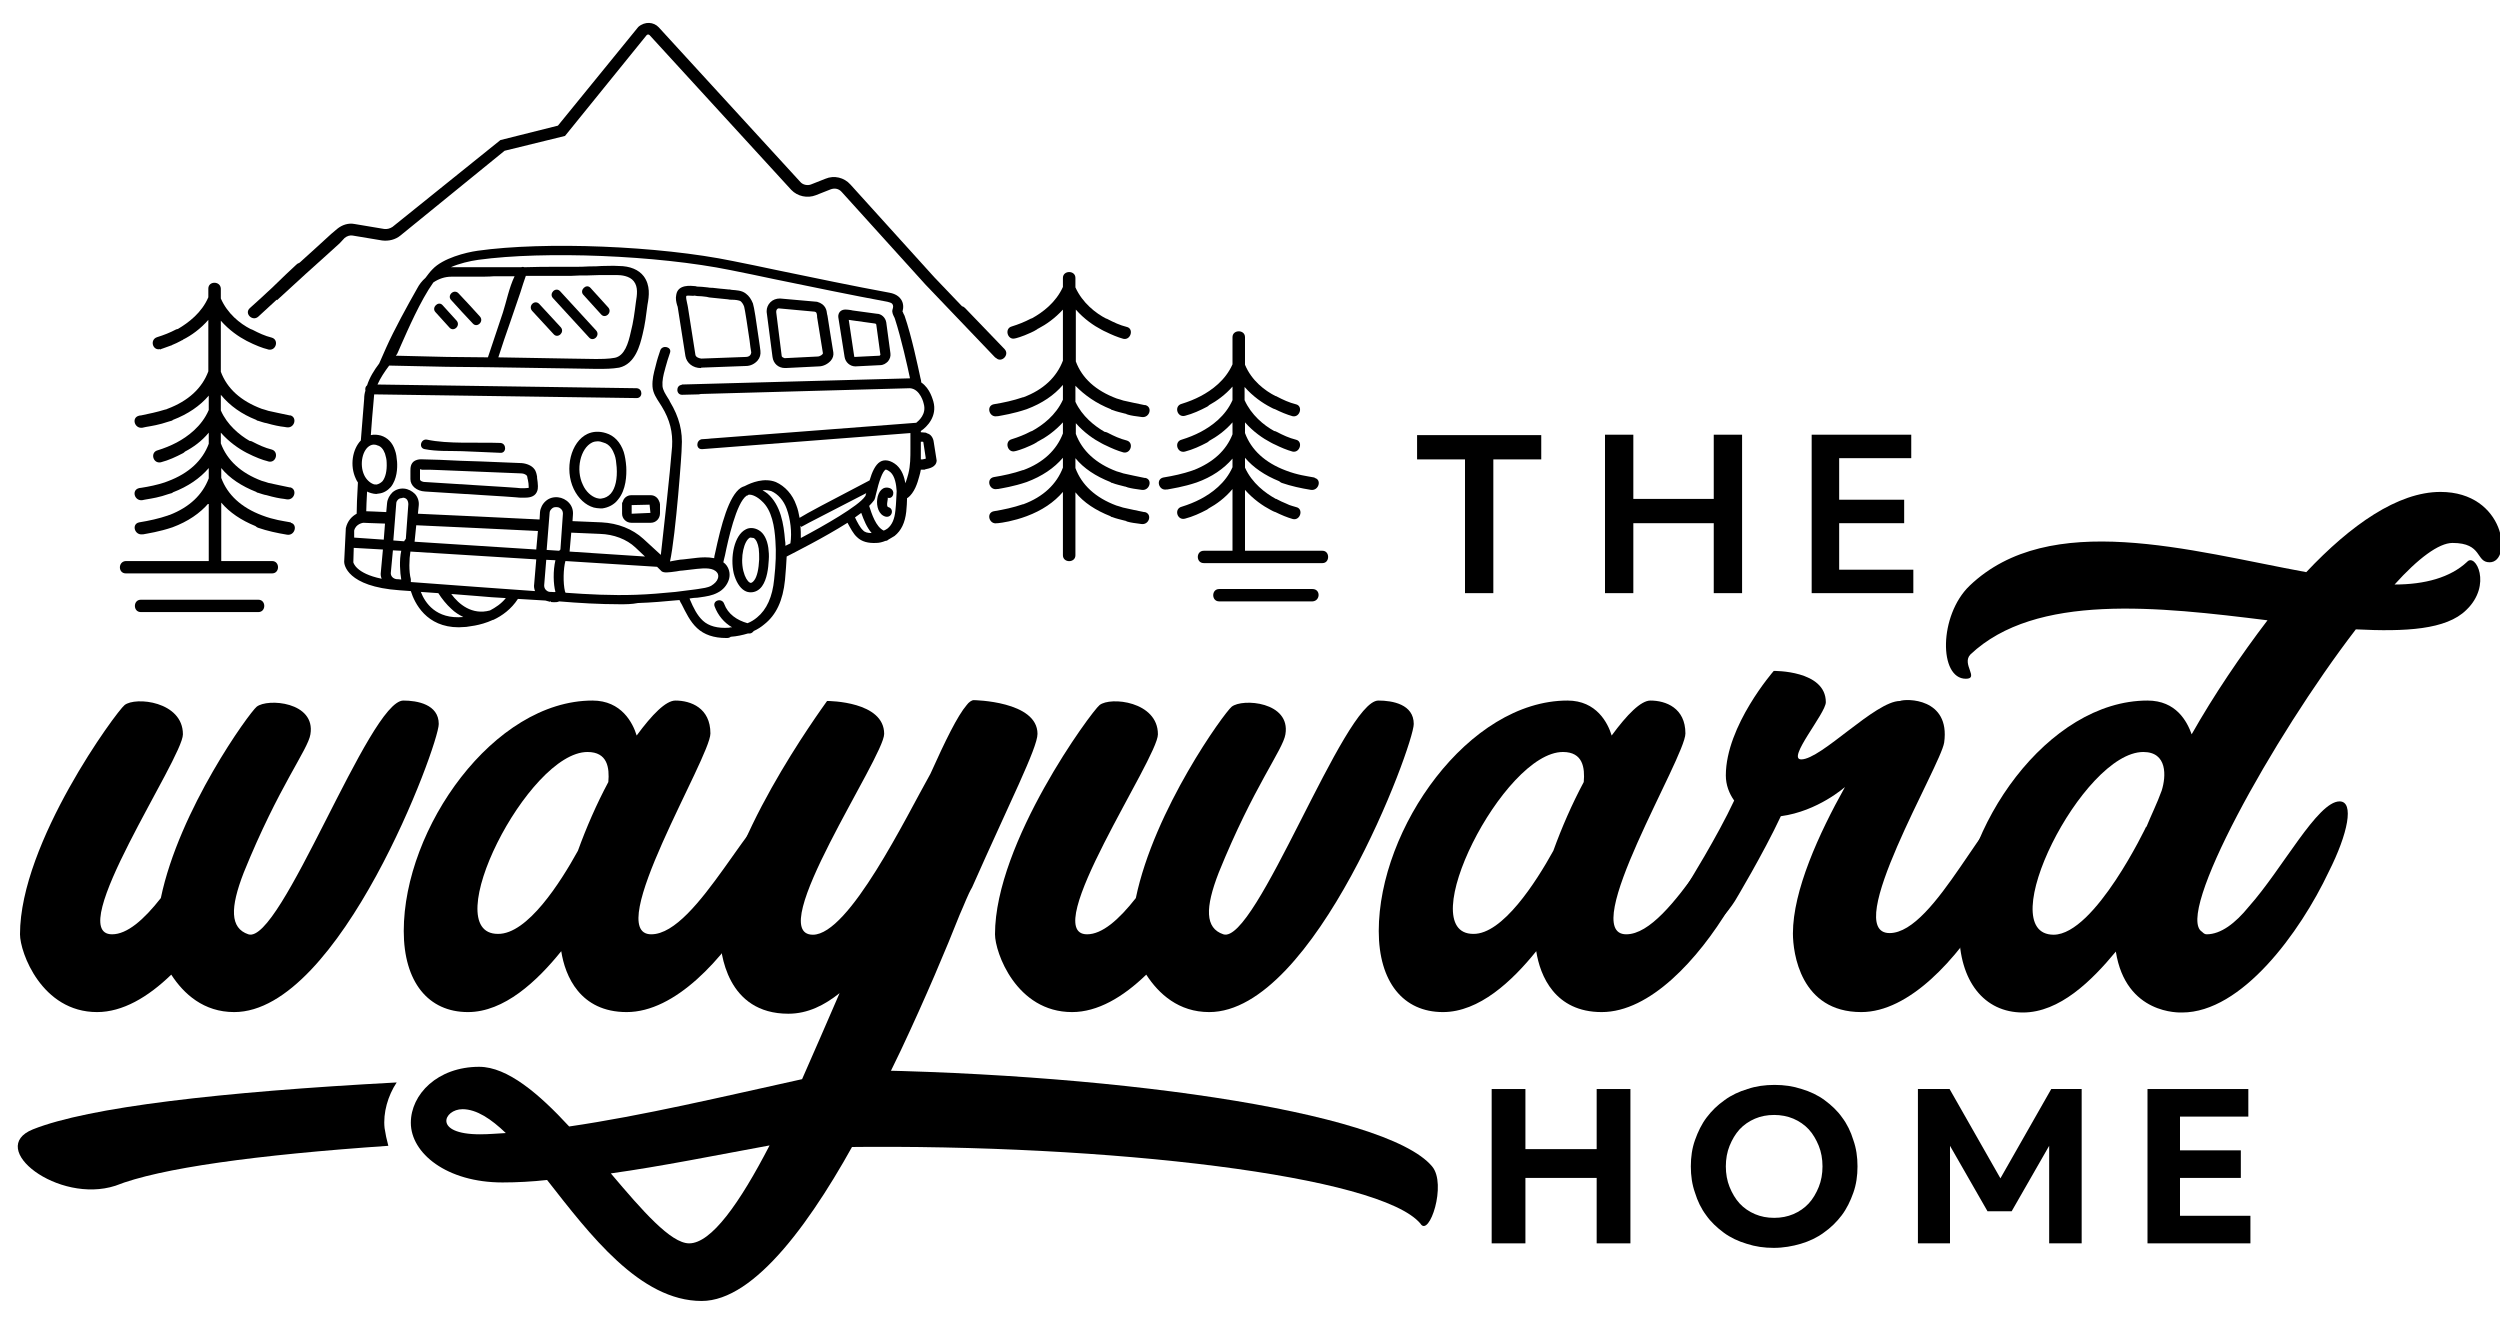
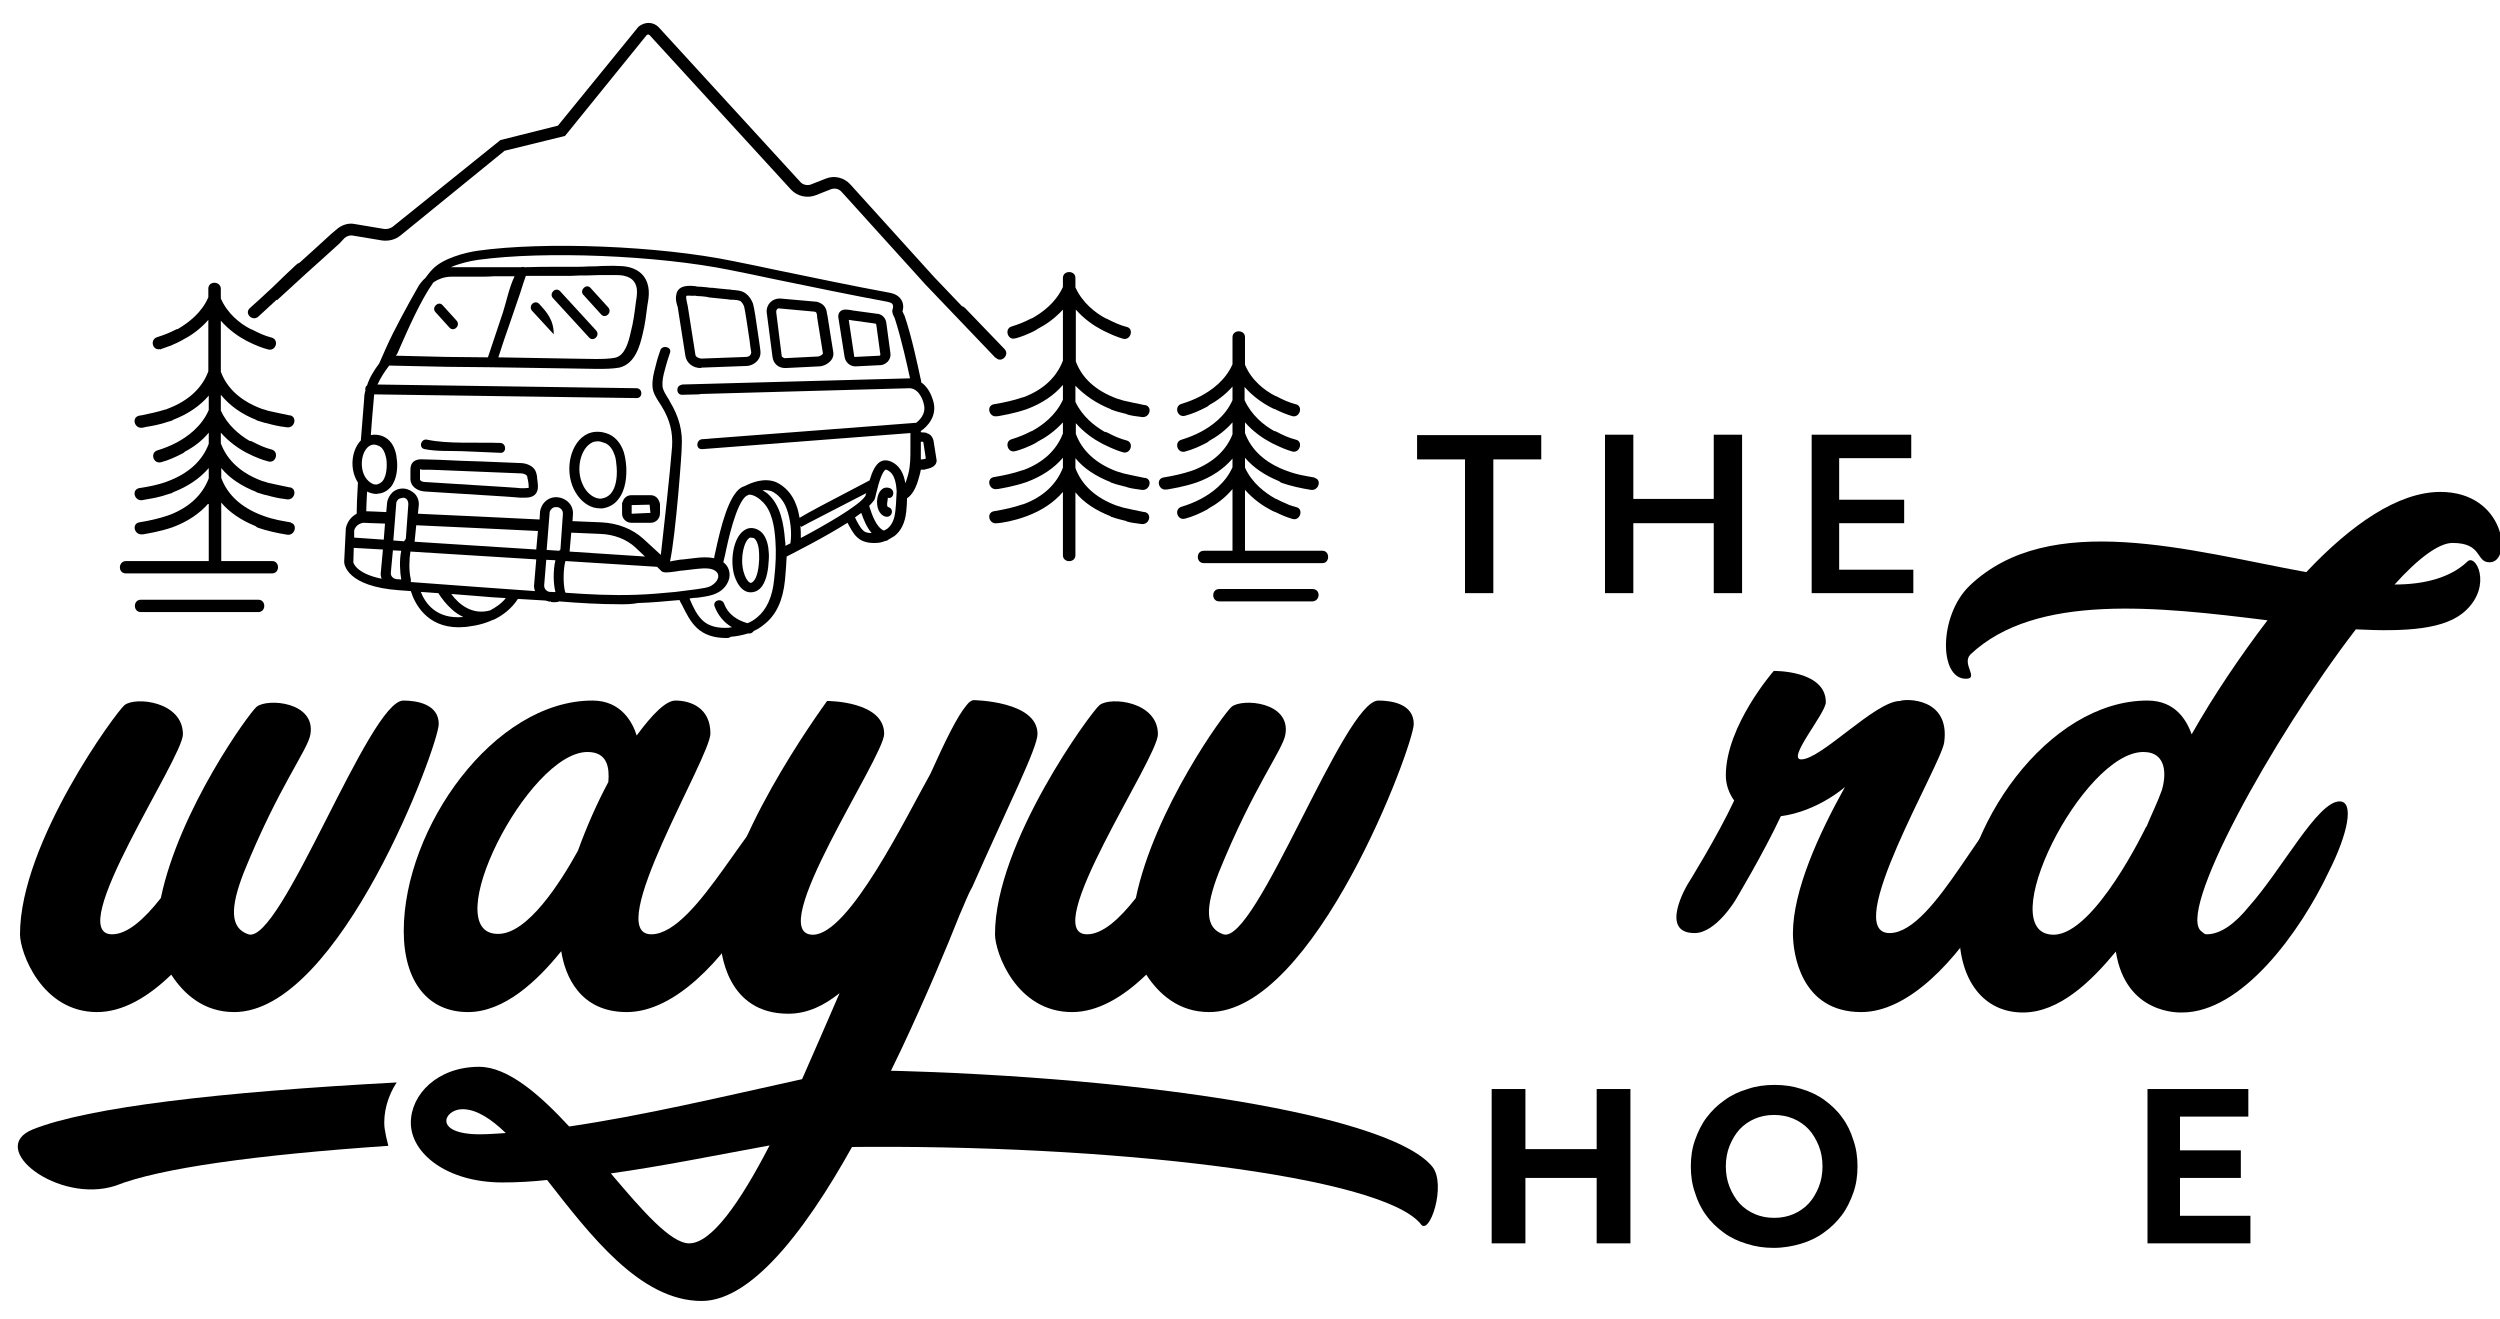
<svg xmlns="http://www.w3.org/2000/svg" width="108" height="57" viewBox="0 0 108 57" fill="none">
  <g clip-path="url(#clip0_222_171)">
    <path d="M18.954 31.277C18.954 32.184 14.688 43.722 10.116 43.722C8.802 43.722 7.938 42.94 7.398 42.104C6.39 43.082 5.292 43.722 4.194 43.722C1.8 43.722 0.864 41.144 0.864 40.362C0.864 36.397 5.04 30.726 5.382 30.459C5.85 30.086 7.902 30.299 7.902 31.722C7.902 32.753 2.718 40.362 4.842 40.362C5.49 40.362 6.21 39.739 6.948 38.797C7.74 34.975 10.764 30.797 11.088 30.531C11.556 30.157 13.644 30.317 13.41 31.722C13.302 32.397 12.042 33.962 10.53 37.695C9.936 39.224 9.936 40.095 10.728 40.362C12.132 40.824 15.948 30.264 17.424 30.264C18.018 30.264 18.954 30.424 18.954 31.277Z" fill="black" />
    <path d="M27.072 43.722C25.056 43.722 24.408 42.157 24.246 41.091C23.202 42.388 21.78 43.722 20.214 43.722C18.504 43.722 17.442 42.424 17.442 40.219C17.442 35.775 21.33 30.264 25.596 30.264C26.856 30.264 27.342 31.242 27.504 31.775C28.17 30.868 28.764 30.264 29.178 30.264C29.844 30.264 30.69 30.584 30.69 31.686C30.69 32.717 26.01 40.362 28.134 40.362C30.15 40.362 32.598 34.655 33.858 34.655C35.37 34.655 31.248 43.722 27.072 43.722ZM24.966 36.753C25.326 35.757 25.776 34.726 26.28 33.784C26.334 33.162 26.244 32.486 25.38 32.486C22.806 32.486 18.846 40.344 21.51 40.344C22.788 40.362 24.21 38.122 24.966 36.753Z" fill="black" />
    <path d="M37.278 48.753C37.818 47.651 38.412 46.406 38.916 45.375C39.996 43.082 40.878 40.984 41.454 39.526C41.67 39.046 41.814 38.637 41.994 38.335C43.614 34.673 44.82 32.308 44.82 31.704C44.82 30.282 42.066 30.246 42.066 30.246C41.976 30.246 41.85 30.335 41.76 30.459C41.364 30.922 40.842 31.988 40.194 33.428C39.15 35.277 36.684 40.38 35.118 40.38C32.958 40.38 38.196 32.7 38.196 31.704C38.196 30.299 35.82 30.282 35.73 30.282C35.496 30.619 31.104 36.611 31.104 40.38C31.104 41.179 31.41 43.793 34.056 43.793C34.902 43.793 35.622 43.419 36.27 42.904C35.712 44.202 35.172 45.428 34.65 46.62C31.266 47.366 27.756 48.202 24.588 48.664C23.292 47.26 21.924 46.086 20.7 46.086C18.9 46.086 17.748 47.277 17.748 48.504C17.748 49.819 19.296 51.082 21.708 51.082C22.32 51.082 23.004 51.046 23.634 50.975C25.488 53.34 27.648 56.202 30.312 56.202C32.616 56.202 35.136 52.7 37.242 48.753C37.242 48.753 37.26 48.753 37.278 48.753ZM20.736 49.002C18.684 49.002 19.17 47.917 19.98 47.917C20.592 47.917 21.222 48.344 21.852 48.948C21.492 48.966 21.132 49.002 20.736 49.002ZM29.772 53.713C28.98 53.713 27.756 52.308 26.388 50.691C28.566 50.388 30.924 49.908 33.246 49.482C31.95 51.988 30.726 53.713 29.772 53.713Z" fill="black" />
    <path d="M61.074 31.277C61.074 32.184 56.808 43.722 52.236 43.722C50.922 43.722 50.058 42.94 49.518 42.104C48.51 43.082 47.412 43.722 46.314 43.722C43.902 43.722 42.984 41.144 42.984 40.362C42.984 36.397 47.16 30.726 47.502 30.459C47.97 30.086 50.022 30.299 50.022 31.722C50.022 32.753 44.838 40.362 46.962 40.362C47.61 40.362 48.33 39.739 49.068 38.797C49.86 34.975 52.884 30.797 53.208 30.531C53.676 30.157 55.764 30.317 55.53 31.722C55.422 32.397 54.162 33.962 52.65 37.695C52.056 39.224 52.056 40.095 52.848 40.362C54.252 40.824 58.068 30.264 59.544 30.264C60.156 30.264 61.074 30.424 61.074 31.277Z" fill="black" />
-     <path d="M69.192 43.722C67.176 43.722 66.528 42.157 66.366 41.091C65.322 42.388 63.9 43.722 62.334 43.722C60.624 43.722 59.562 42.424 59.562 40.219C59.562 35.775 63.45 30.264 67.716 30.264C68.976 30.264 69.462 31.242 69.624 31.775C70.29 30.868 70.884 30.264 71.298 30.264C71.964 30.264 72.81 30.584 72.81 31.686C72.81 32.717 68.13 40.362 70.254 40.362C72.27 40.362 74.718 34.655 75.978 34.655C77.49 34.655 73.368 43.722 69.192 43.722ZM67.104 36.753C67.464 35.757 67.914 34.726 68.418 33.784C68.472 33.162 68.382 32.486 67.518 32.486C64.944 32.486 60.984 40.344 63.648 40.344C64.908 40.362 66.348 38.122 67.104 36.753Z" fill="black" />
    <path d="M80.406 43.722C77.778 43.722 77.454 41.162 77.454 40.326C77.454 38.477 78.57 36.024 79.704 33.997C79.704 33.997 78.534 35.046 76.932 35.26C76.176 36.877 74.97 38.886 74.97 38.886C74.97 38.886 74.124 40.309 73.206 40.309C71.64 40.309 72.9 38.211 72.9 38.211C72.9 38.211 74.196 36.131 74.916 34.584C74.7 34.282 74.556 33.908 74.556 33.5C74.556 31.349 76.626 28.984 76.626 28.984C76.626 28.984 78.876 28.948 78.876 30.335C78.876 30.815 77.166 32.806 77.814 32.806C78.678 32.806 81.018 30.282 82.08 30.282C82.332 30.175 84.258 30.14 83.988 32.077C83.844 33.073 79.506 40.309 81.63 40.309C83.628 40.309 85.914 34.62 87.174 34.62C88.686 34.655 84.528 43.722 80.406 43.722Z" fill="black" />
    <path d="M95.13 40.255C95.184 40.308 95.238 40.362 95.328 40.362C95.94 40.362 96.57 39.882 97.146 39.171C98.604 37.535 100.116 34.62 101.07 34.62C101.718 34.62 101.43 36.024 100.602 37.66C99.36 40.291 96.84 43.74 94.266 43.74C94.176 43.74 91.836 43.846 91.404 41.108C90.36 42.371 88.974 43.74 87.39 43.74C85.716 43.74 84.636 42.388 84.636 40.22C84.636 35.722 88.47 30.264 92.772 30.264C94.014 30.264 94.482 31.171 94.68 31.722C95.634 30.033 96.804 28.308 97.956 26.797C93.24 26.211 87.948 25.606 85.122 28.273C84.726 28.682 85.518 29.322 84.924 29.322C83.754 29.322 83.754 26.584 85.086 25.304C88.542 21.997 94.608 23.793 99.63 24.717C101.556 22.673 103.59 21.251 105.426 21.251C108.234 21.251 108.558 24.291 107.55 24.291C106.938 24.291 107.262 23.455 105.948 23.455C105.354 23.455 104.454 24.131 103.446 25.251C104.76 25.251 105.858 24.948 106.578 24.273C106.938 23.864 107.676 25.268 106.542 26.353C105.678 27.206 103.914 27.295 101.772 27.188C98.154 31.9 93.942 39.544 95.13 40.255ZM92.718 35.704V35.74C92.934 35.206 93.186 34.708 93.384 34.157C93.582 33.535 93.636 32.486 92.592 32.486C89.964 32.486 86.004 40.38 88.722 40.38C90.504 40.362 92.718 35.704 92.718 35.704Z" fill="black" />
    <path d="M63.288 25.624V19.846H61.218V18.797H66.582V19.846H64.512V25.624H63.288Z" fill="black" />
    <path d="M69.336 25.624V18.779H70.56V21.553H74.034V18.779H75.258V25.624H74.034V22.602H70.56V25.624H69.336Z" fill="black" />
    <path d="M78.264 25.624V18.779H82.566V19.793H79.452V21.588H82.26V22.602H79.452V24.611H82.656V25.624H78.264Z" fill="black" />
    <path d="M64.44 53.713V47.046H65.898V49.642H68.976V47.046H70.434V53.713H68.976V50.886H65.898V53.713H64.44Z" fill="black" />
    <path d="M76.626 53.908C76.212 53.908 75.834 53.855 75.456 53.731C75.096 53.624 74.754 53.464 74.466 53.251C74.178 53.037 73.908 52.788 73.71 52.504C73.494 52.219 73.332 51.882 73.224 51.526C73.098 51.171 73.044 50.797 73.044 50.388C73.044 49.98 73.098 49.606 73.224 49.251C73.35 48.895 73.512 48.557 73.728 48.273C73.944 47.988 74.196 47.739 74.502 47.526C74.79 47.313 75.132 47.153 75.492 47.046C75.852 46.922 76.248 46.868 76.662 46.868C77.076 46.868 77.454 46.922 77.832 47.046C78.192 47.153 78.534 47.313 78.822 47.526C79.11 47.739 79.38 47.988 79.578 48.273C79.794 48.557 79.956 48.895 80.064 49.251C80.19 49.606 80.244 49.98 80.244 50.388C80.244 50.797 80.19 51.171 80.064 51.526C79.938 51.882 79.776 52.219 79.56 52.504C79.344 52.788 79.092 53.037 78.786 53.251C78.498 53.464 78.156 53.624 77.796 53.731C77.436 53.837 77.04 53.908 76.626 53.908ZM76.644 52.611C76.95 52.611 77.22 52.557 77.472 52.451C77.724 52.344 77.958 52.184 78.138 51.988C78.318 51.793 78.462 51.544 78.57 51.277C78.678 51.011 78.732 50.708 78.732 50.388C78.732 50.068 78.678 49.766 78.57 49.499C78.462 49.233 78.318 48.984 78.138 48.788C77.958 48.593 77.724 48.433 77.472 48.326C77.22 48.219 76.932 48.166 76.644 48.166C76.338 48.166 76.068 48.219 75.816 48.326C75.564 48.433 75.33 48.593 75.15 48.788C74.97 48.984 74.826 49.233 74.718 49.499C74.61 49.766 74.556 50.068 74.556 50.388C74.556 50.708 74.61 51.011 74.718 51.277C74.826 51.544 74.97 51.793 75.15 51.988C75.33 52.184 75.564 52.344 75.816 52.451C76.068 52.557 76.338 52.611 76.644 52.611Z" fill="black" />
-     <path d="M82.854 53.713V47.046H84.222L86.418 50.904L88.614 47.046H89.928V53.713H88.524V49.499L86.904 52.326H85.86L84.24 49.499V53.713H82.854Z" fill="black" />
    <path d="M92.772 53.713V47.046H97.128V48.237H94.176V49.695H96.804V50.886H94.176V52.522H97.218V53.713H92.772Z" fill="black" />
    <path d="M16.614 48.735C16.542 48.077 16.758 47.331 17.136 46.762C9.504 47.171 3.834 47.828 1.422 48.788C-0.612 49.606 2.52 52.024 4.986 51.224C6.912 50.459 11.088 49.891 16.776 49.499C16.704 49.233 16.65 48.984 16.614 48.735Z" fill="black" />
    <path d="M61.866 50.388C59.85 47.971 47.592 46.264 35.604 46.211C35.946 47.242 36.234 48.362 36.486 49.553C47.952 49.411 59.634 50.797 61.362 52.859C61.74 53.482 62.514 51.153 61.866 50.388Z" fill="black" />
    <path d="M15.228 10.175L16.506 10.388C16.794 10.424 17.082 10.353 17.298 10.175L21.798 6.513L24.408 5.873L27.936 1.517C27.972 1.482 28.026 1.482 28.062 1.517L34.182 8.202C34.452 8.486 34.884 8.575 35.244 8.433L35.874 8.184C36.054 8.113 36.234 8.148 36.36 8.291L39.978 12.291L43.002 15.455H43.02C43.254 15.704 43.632 15.331 43.398 15.082C42.822 14.495 42.264 13.891 41.688 13.304C41.652 13.268 41.598 13.233 41.562 13.233L40.356 11.971L36.738 7.971C36.468 7.668 36.036 7.562 35.658 7.722L35.028 7.971C34.884 8.024 34.686 7.988 34.578 7.864L28.458 1.18C28.242 0.948 27.864 0.913 27.576 1.162L24.102 5.428L21.618 6.051L16.956 9.802C16.848 9.873 16.722 9.908 16.596 9.891L15.318 9.677C15.048 9.624 14.778 9.713 14.562 9.891L14.31 10.104C13.95 10.442 13.428 10.904 12.942 11.348C12.906 11.366 12.87 11.384 12.834 11.402C12.492 11.722 12.168 12.024 11.844 12.344C11.826 12.362 11.826 12.362 11.808 12.38C11.466 12.7 11.142 13.002 10.8 13.304C10.53 13.535 10.908 13.908 11.16 13.677C11.43 13.428 11.682 13.197 11.952 12.948L11.97 12.966C12.024 12.913 12.474 12.504 13.212 11.828C13.734 11.366 14.292 10.851 14.67 10.513L14.886 10.282C14.994 10.193 15.12 10.157 15.228 10.175Z" fill="black" />
    <path d="M57.132 23.793C56.016 23.793 54.9 23.793 53.784 23.793V23.117V21.162C54.144 21.571 54.558 21.855 54.9 22.033C54.972 22.068 55.026 22.104 55.098 22.122C55.35 22.246 55.602 22.353 55.854 22.424C56.178 22.495 56.322 21.98 55.998 21.908C55.926 21.891 55.872 21.873 55.818 21.855C55.746 21.837 55.656 21.802 55.548 21.748C55.422 21.695 55.296 21.642 55.17 21.571C55.152 21.553 55.134 21.553 55.116 21.553C54.666 21.304 54.09 20.877 53.784 20.202V19.775C54.144 20.202 54.648 20.54 55.26 20.788C55.296 20.824 55.332 20.842 55.368 20.86C55.782 21.002 56.196 21.091 56.628 21.162C56.97 21.215 57.114 20.717 56.79 20.646V20.628C56.79 20.628 56.754 20.628 56.682 20.611C56.502 20.575 56.052 20.522 55.548 20.326C54.648 19.988 54.054 19.437 53.784 18.708V18.246C54.144 18.655 54.558 18.939 54.9 19.117C54.972 19.153 55.026 19.188 55.08 19.206C55.332 19.331 55.584 19.437 55.836 19.508C56.16 19.579 56.304 19.064 55.98 18.993C55.692 18.922 55.422 18.797 55.152 18.655C55.116 18.637 55.08 18.619 55.044 18.619C54.594 18.371 54.054 17.926 53.766 17.286V16.717C54.126 17.126 54.54 17.411 54.882 17.588C54.954 17.624 55.008 17.66 55.08 17.677C55.332 17.802 55.584 17.908 55.836 17.98C56.16 18.051 56.304 17.535 55.98 17.464C55.692 17.393 55.422 17.268 55.152 17.126C55.134 17.108 55.116 17.108 55.098 17.108C54.648 16.877 54.072 16.451 53.784 15.757V14.566C53.784 14.228 53.244 14.228 53.244 14.566V15.739C52.938 16.433 52.344 16.86 51.876 17.108C51.606 17.251 51.336 17.357 51.048 17.446C50.706 17.535 50.85 18.051 51.192 17.962C51.534 17.873 51.84 17.731 52.146 17.571C52.182 17.553 52.2 17.535 52.236 17.5C52.56 17.322 52.938 17.055 53.244 16.7V17.286C52.938 17.98 52.344 18.406 51.876 18.655C51.606 18.797 51.336 18.904 51.048 18.993C50.706 19.082 50.85 19.597 51.192 19.508C51.534 19.419 51.84 19.277 52.146 19.117C52.182 19.099 52.2 19.082 52.236 19.046C52.56 18.868 52.938 18.602 53.244 18.246V18.762C52.974 19.455 52.416 19.971 51.57 20.308C51.552 20.308 51.534 20.308 51.516 20.326C51.102 20.468 50.688 20.557 50.256 20.628C49.914 20.7 50.058 21.215 50.4 21.144C50.418 21.144 50.418 21.144 50.436 21.144C50.616 21.108 51.12 21.037 51.696 20.842C52.344 20.611 52.866 20.255 53.244 19.811V20.184C52.938 20.877 52.344 21.304 51.876 21.553C51.606 21.695 51.336 21.802 51.048 21.891C50.706 21.98 50.85 22.495 51.192 22.406C51.534 22.317 51.84 22.175 52.146 22.015C52.164 21.997 52.2 21.98 52.218 21.962C52.542 21.784 52.92 21.517 53.244 21.126V23.117V23.793C52.83 23.793 52.416 23.793 52.002 23.793C51.66 23.793 51.66 24.326 52.002 24.326C53.712 24.326 55.422 24.326 57.132 24.326C57.456 24.326 57.456 23.793 57.132 23.793Z" fill="black" />
    <path d="M11.07 18.14C11.088 18.157 11.106 18.175 11.142 18.175C11.268 18.211 11.394 18.264 11.52 18.282C11.826 18.371 12.096 18.424 12.276 18.442C12.312 18.442 12.348 18.459 12.384 18.459C12.726 18.513 12.852 18.033 12.546 17.944C12.546 17.944 12.528 17.944 12.51 17.944C12.186 17.873 11.898 17.82 11.592 17.748C11.502 17.713 11.412 17.695 11.304 17.66C10.404 17.322 9.81 16.788 9.54 16.059V13.979V13.855C9.9 14.264 10.314 14.548 10.656 14.726C11.034 14.922 11.376 15.046 11.538 15.082C11.556 15.082 11.574 15.1 11.592 15.1C11.934 15.171 12.06 14.673 11.736 14.584C11.448 14.513 11.178 14.388 10.908 14.246C10.872 14.228 10.854 14.228 10.818 14.211C10.368 13.979 9.828 13.553 9.54 12.895V12.468C9.522 12.131 9 12.131 9 12.468V12.842C8.712 13.517 8.136 13.944 7.686 14.211C7.668 14.211 7.632 14.228 7.614 14.228C7.344 14.371 7.074 14.477 6.786 14.566C6.462 14.673 6.588 15.153 6.912 15.082V15.1C6.93 15.082 7.128 15.028 7.398 14.922C7.416 14.922 7.416 14.922 7.434 14.904C7.56 14.851 7.686 14.797 7.812 14.726C7.83 14.708 7.848 14.708 7.884 14.691C7.884 14.691 7.902 14.691 7.902 14.673C8.262 14.495 8.658 14.211 9 13.819V13.979V16.042C8.73 16.771 8.136 17.322 7.236 17.66C7.2 17.677 7.164 17.695 7.128 17.695C6.786 17.802 6.444 17.873 6.102 17.944C6.03 17.944 6.012 17.962 5.994 17.962C5.67 18.051 5.814 18.531 6.156 18.477C6.21 18.459 6.264 18.459 6.318 18.442C6.534 18.406 6.876 18.353 7.29 18.211C7.326 18.193 7.38 18.193 7.416 18.175C7.434 18.175 7.452 18.157 7.47 18.14C8.118 17.891 8.64 17.535 9.018 17.091V17.713C8.712 18.424 8.1 18.868 7.632 19.117C7.362 19.259 7.092 19.366 6.804 19.455C6.48 19.544 6.606 20.042 6.948 19.971C7.29 19.882 7.596 19.739 7.902 19.579C7.938 19.562 7.956 19.544 7.992 19.508C8.334 19.331 8.712 19.064 9.018 18.691V19.171C8.748 19.899 8.154 20.451 7.254 20.788C7.2 20.806 7.164 20.824 7.11 20.842C6.786 20.948 6.444 21.02 6.102 21.073C6.03 21.073 6.012 21.091 5.994 21.091C5.67 21.18 5.814 21.66 6.156 21.606C6.21 21.588 6.264 21.588 6.336 21.571C6.552 21.535 6.894 21.482 7.29 21.34C7.326 21.322 7.38 21.322 7.416 21.304C7.434 21.304 7.452 21.286 7.47 21.268C8.118 21.02 8.64 20.664 9.018 20.22V20.664C8.748 21.375 8.19 21.908 7.326 22.246C7.308 22.246 7.29 22.246 7.272 22.264C6.858 22.406 6.444 22.495 6.012 22.566C5.67 22.637 5.814 23.135 6.156 23.082C6.174 23.082 6.174 23.082 6.192 23.082C6.372 23.046 6.876 22.975 7.452 22.779C8.118 22.531 8.64 22.175 9.018 21.731V23.562V24.237C7.83 24.237 6.624 24.237 5.436 24.237C5.094 24.255 5.094 24.771 5.436 24.771C7.542 24.771 9.648 24.771 11.754 24.771C12.096 24.771 12.096 24.237 11.754 24.237C11.016 24.237 10.296 24.237 9.558 24.237V23.562V21.713C9.918 22.14 10.422 22.477 11.034 22.726C11.07 22.762 11.106 22.779 11.142 22.797C11.556 22.939 11.97 23.028 12.402 23.099C12.744 23.153 12.87 22.655 12.564 22.584V22.566C12.564 22.566 12.528 22.566 12.456 22.548C12.276 22.513 11.826 22.459 11.322 22.264C10.422 21.926 9.828 21.375 9.558 20.646V20.22C9.918 20.664 10.44 21.002 11.07 21.251C11.088 21.268 11.106 21.286 11.142 21.286C11.268 21.322 11.394 21.375 11.52 21.393C11.826 21.482 12.096 21.535 12.276 21.553C12.312 21.553 12.348 21.571 12.384 21.571C12.726 21.624 12.852 21.144 12.546 21.055C12.546 21.055 12.528 21.055 12.51 21.055C12.186 20.984 11.898 20.931 11.592 20.86C11.502 20.824 11.412 20.806 11.304 20.771C10.404 20.433 9.81 19.882 9.54 19.153V18.691C9.9 19.099 10.314 19.384 10.656 19.562C11.034 19.757 11.376 19.882 11.538 19.917C11.556 19.917 11.574 19.935 11.592 19.935C11.934 20.024 12.06 19.508 11.736 19.419C11.448 19.348 11.178 19.224 10.908 19.082C10.872 19.064 10.836 19.046 10.782 19.046C10.35 18.797 9.81 18.353 9.54 17.731V17.055C9.936 17.535 10.44 17.891 11.07 18.14Z" fill="black" />
    <path d="M47.988 17.677C48.006 17.695 48.024 17.713 48.06 17.713C48.24 17.784 48.42 17.82 48.618 17.873C48.636 17.873 48.654 17.873 48.654 17.891C48.672 17.891 48.69 17.891 48.708 17.908C48.888 17.962 49.068 17.98 49.194 17.997C49.23 17.997 49.284 18.015 49.32 18.015C49.662 18.068 49.806 17.588 49.482 17.5C49.482 17.5 49.464 17.5 49.446 17.5C49.122 17.428 48.816 17.375 48.528 17.304C48.438 17.268 48.348 17.251 48.24 17.215C47.34 16.877 46.746 16.344 46.476 15.615V13.517V13.375C46.836 13.784 47.25 14.068 47.592 14.246C47.664 14.282 47.718 14.317 47.772 14.335C48.024 14.46 48.276 14.566 48.528 14.637C48.852 14.708 48.996 14.193 48.672 14.122C48.384 14.051 48.114 13.926 47.844 13.784C47.826 13.766 47.808 13.766 47.79 13.766C47.34 13.535 46.764 13.091 46.458 12.415V12.006C46.458 11.668 45.918 11.668 45.918 12.006V12.397C45.612 13.073 45.036 13.499 44.586 13.748C44.568 13.748 44.55 13.766 44.532 13.766C44.262 13.908 43.992 14.015 43.704 14.104C43.38 14.193 43.524 14.708 43.848 14.62C43.866 14.62 44.154 14.548 44.532 14.371C44.622 14.335 44.712 14.282 44.802 14.228C44.82 14.211 44.838 14.193 44.856 14.193C45.198 14.015 45.576 13.748 45.918 13.375V13.517V15.579C45.648 16.291 45.072 16.842 44.208 17.162H44.19C43.776 17.304 43.362 17.393 42.93 17.464C42.588 17.535 42.732 18.051 43.074 17.98C43.092 17.98 43.092 17.98 43.11 17.98C43.29 17.944 43.776 17.873 44.352 17.677C45.018 17.428 45.54 17.073 45.918 16.628V17.268C45.612 17.944 45.036 18.371 44.586 18.619C44.568 18.619 44.55 18.637 44.532 18.637C44.262 18.779 43.992 18.886 43.704 18.975C43.38 19.064 43.524 19.579 43.848 19.491C43.866 19.491 44.154 19.419 44.532 19.242C44.622 19.206 44.712 19.153 44.802 19.099C44.82 19.082 44.838 19.064 44.856 19.064C45.198 18.886 45.576 18.619 45.918 18.246V18.726C45.648 19.437 45.072 19.988 44.208 20.308H44.19C43.776 20.451 43.362 20.54 42.93 20.611C42.588 20.682 42.732 21.197 43.074 21.126C43.092 21.126 43.092 21.126 43.11 21.126C43.29 21.091 43.776 21.02 44.352 20.824C45.018 20.575 45.54 20.22 45.918 19.775V20.202C45.648 20.913 45.072 21.464 44.208 21.784H44.19C43.776 21.926 43.362 22.015 42.93 22.086C42.588 22.157 42.732 22.673 43.074 22.602C43.092 22.602 43.092 22.602 43.11 22.602C43.29 22.584 43.776 22.513 44.352 22.299C45.018 22.051 45.54 21.695 45.918 21.251V23.117V23.988C45.918 24.326 46.458 24.326 46.458 23.988V23.117V21.268C46.818 21.713 47.34 22.051 47.97 22.299C47.988 22.317 48.006 22.335 48.042 22.335C48.222 22.406 48.402 22.442 48.6 22.495C48.618 22.495 48.636 22.495 48.636 22.513C48.654 22.513 48.672 22.513 48.69 22.531C48.87 22.584 49.05 22.602 49.176 22.619C49.212 22.619 49.266 22.637 49.302 22.637C49.644 22.691 49.788 22.211 49.464 22.122C49.464 22.122 49.446 22.122 49.428 22.122C49.104 22.051 48.798 21.997 48.51 21.926C48.42 21.891 48.33 21.873 48.222 21.837C47.322 21.5 46.728 20.948 46.458 20.22V19.793C46.818 20.237 47.34 20.575 47.97 20.824C47.988 20.842 48.006 20.86 48.042 20.86C48.222 20.931 48.402 20.966 48.6 21.02C48.618 21.02 48.636 21.02 48.654 21.037C48.672 21.037 48.69 21.037 48.708 21.055C48.906 21.108 49.068 21.126 49.194 21.144C49.23 21.144 49.284 21.162 49.32 21.162C49.662 21.215 49.806 20.717 49.482 20.646C49.482 20.646 49.464 20.646 49.446 20.646C49.122 20.575 48.816 20.522 48.528 20.451C48.438 20.415 48.348 20.397 48.24 20.362C47.34 20.024 46.746 19.473 46.476 18.744V18.282C46.836 18.691 47.25 18.975 47.592 19.153C47.664 19.188 47.718 19.224 47.772 19.242C48.024 19.366 48.276 19.473 48.528 19.544C48.852 19.615 48.996 19.117 48.672 19.028C48.384 18.957 48.114 18.833 47.844 18.691C47.808 18.673 47.754 18.655 47.718 18.655C47.286 18.406 46.746 17.98 46.458 17.357V16.664C46.854 17.073 47.358 17.428 47.988 17.677Z" fill="black" />
    <path d="M11.16 25.908C9.468 25.908 7.776 25.908 6.084 25.908C5.742 25.908 5.742 26.442 6.084 26.442C7.776 26.442 9.468 26.442 11.16 26.442C11.502 26.442 11.502 25.908 11.16 25.908Z" fill="black" />
    <path d="M56.7 25.446C55.35 25.446 54 25.446 52.668 25.446C52.326 25.446 52.326 25.98 52.668 25.98C54.018 25.98 55.368 25.98 56.7 25.98C57.042 25.962 57.06 25.446 56.7 25.446Z" fill="black" />
    <path d="M40.068 18.726L39.996 18.691L39.78 18.673V18.619C40.05 18.442 40.5 17.98 40.32 17.34C40.302 17.304 40.194 16.788 39.798 16.522C39.798 16.451 39.78 16.397 39.762 16.326C39.654 15.828 39.384 14.531 39.078 13.642C39.078 13.624 39.042 13.588 39.024 13.535C39.024 13.517 39.006 13.482 38.988 13.464C39.042 13.268 39.024 13.091 38.934 12.948C38.79 12.717 38.52 12.664 38.43 12.646C36.882 12.362 35.19 12.006 33.552 11.668C32.904 11.526 32.274 11.402 31.662 11.277C28.476 10.62 23.526 10.424 20.628 10.833C20.124 10.904 19.134 11.153 18.684 11.633C18.576 11.739 18.486 11.864 18.378 12.006C18.234 12.131 18.108 12.291 18.018 12.468C17.604 13.197 17.028 14.246 16.686 15.011L16.38 15.704C16.164 15.988 15.966 16.308 15.858 16.646C15.786 16.7 15.768 16.788 15.786 16.877C15.75 16.984 15.732 17.108 15.732 17.233C15.678 17.82 15.642 18.442 15.588 19.028C15.228 19.402 15.102 20.113 15.372 20.682C15.39 20.735 15.426 20.788 15.462 20.842C15.426 21.446 15.408 21.944 15.408 22.193C15.21 22.299 15.012 22.495 14.94 22.815L14.868 24.273C14.868 24.38 14.976 25.34 17.262 25.5L17.748 25.535C17.91 26.051 18.414 27.099 19.818 27.099C19.926 27.099 20.034 27.082 20.142 27.082C20.178 27.064 20.718 27.046 21.294 26.779H21.312C21.69 26.602 22.086 26.317 22.374 25.873C22.662 25.891 22.968 25.908 23.274 25.926L23.562 25.944C23.634 25.962 23.688 25.98 23.76 25.997V25.962H23.778V25.997C23.814 26.015 23.886 26.015 23.958 26.015C24.012 26.015 24.084 26.015 24.156 25.98C25.002 26.051 25.902 26.104 26.784 26.104C27.036 26.104 27.288 26.104 27.558 26.051C28.134 26.033 28.728 25.98 29.304 25.926C29.322 25.926 29.34 25.926 29.358 25.926C29.376 25.98 29.412 26.051 29.448 26.104C29.628 26.459 29.808 26.851 30.114 27.135C30.42 27.419 30.834 27.562 31.374 27.562C31.446 27.562 31.5 27.562 31.572 27.508C31.824 27.491 32.076 27.437 32.31 27.366H32.328C32.436 27.384 32.508 27.331 32.562 27.259C32.724 27.188 32.886 27.082 33.012 26.975C33.534 26.566 33.822 25.944 33.912 25.055C33.948 24.682 33.966 24.362 33.984 24.042C34.29 23.882 35.604 23.224 36.612 22.584C36.738 22.815 36.864 23.064 37.026 23.206C37.224 23.402 37.512 23.473 37.854 23.455C37.98 23.455 38.124 23.419 38.25 23.366C38.304 23.366 38.34 23.348 38.376 23.313C38.466 23.259 38.556 23.206 38.646 23.153C38.934 22.922 39.096 22.584 39.15 22.104C39.168 21.891 39.186 21.695 39.186 21.5L39.204 21.517C39.51 21.286 39.636 20.86 39.708 20.593C39.744 20.486 39.762 20.38 39.78 20.291H39.852H39.942L39.978 20.273C40.14 20.237 40.446 20.184 40.464 19.899L40.338 19.099C40.32 18.922 40.212 18.762 40.068 18.726ZM24.03 11.917C24.246 11.917 24.462 11.917 24.678 11.917C24.912 11.899 25.146 11.899 25.38 11.899C25.56 11.899 25.74 11.882 25.92 11.882C26.154 11.882 26.406 11.882 26.64 11.882C26.838 11.882 27.198 11.917 27.378 12.148C27.576 12.397 27.522 12.735 27.468 13.073C27.414 13.499 27.36 13.926 27.252 14.335C27.144 14.833 26.982 15.366 26.568 15.455C26.298 15.508 25.974 15.508 25.686 15.508L24.606 15.491C23.58 15.473 22.554 15.455 21.528 15.437C21.69 14.922 21.87 14.406 22.05 13.891C22.194 13.464 22.338 13.055 22.482 12.628C22.536 12.451 22.662 12.059 22.716 11.917C23.148 11.917 23.58 11.917 24.03 11.917ZM21.726 13.499C21.51 14.139 21.294 14.797 21.078 15.437L19.296 15.419C18.558 15.402 17.838 15.384 17.1 15.366C17.118 15.348 17.136 15.313 17.154 15.295C17.172 15.242 17.226 15.153 17.334 14.886C17.604 14.282 18.162 12.984 18.72 12.202C18.954 12.042 19.224 11.953 19.494 11.953C19.584 11.953 19.656 11.953 19.728 11.953C19.998 11.953 20.268 11.953 20.52 11.953C20.79 11.953 21.132 11.953 21.33 11.935C21.636 11.935 21.924 11.935 22.23 11.935C21.996 12.415 21.87 13.055 21.726 13.499ZM15.732 20.522C15.516 20.059 15.66 19.402 16.002 19.242C16.038 19.224 16.092 19.206 16.146 19.206C16.218 19.206 16.272 19.224 16.308 19.242C16.452 19.277 16.56 19.402 16.632 19.597C16.668 19.722 16.704 19.846 16.704 19.988C16.722 20.344 16.65 20.628 16.524 20.788C16.452 20.86 16.362 20.913 16.272 20.931C16.218 20.931 16.164 20.931 16.128 20.913C15.984 20.86 15.822 20.717 15.732 20.522ZM15.696 22.584C15.696 22.584 16.056 22.602 16.632 22.619L16.578 23.313L15.3 23.224V22.922C15.372 22.619 15.696 22.584 15.696 22.584ZM17.982 22.691C19.494 22.762 21.51 22.851 23.238 22.939L23.166 23.739L17.91 23.402L17.982 22.691ZM24.678 23.011C25.146 23.028 25.578 23.046 25.92 23.064C26.514 23.082 27.072 23.295 27.45 23.651L27.864 24.042L24.606 23.828L24.678 23.011ZM17.748 25.144C17.748 25.108 17.748 25.055 17.748 25.02C17.658 24.682 17.676 24.148 17.73 23.828L23.166 24.166L23.076 25.233C23.058 25.34 23.076 25.428 23.112 25.535C22.284 25.482 21.456 25.411 20.628 25.357L17.748 25.144ZM16.884 24.735L16.974 23.775L17.334 23.793C17.244 24.202 17.28 24.735 17.334 25.037C17.298 25.037 17.244 25.02 17.172 25.02H17.136C16.974 25.002 16.866 24.877 16.884 24.735ZM23.994 25.571C23.958 25.588 23.904 25.571 23.814 25.571H23.778C23.688 25.571 23.634 25.535 23.58 25.482C23.526 25.428 23.508 25.357 23.508 25.286L23.598 24.184L23.994 24.202C23.886 24.664 23.904 25.233 23.994 25.571ZM24.21 23.739C24.192 23.757 24.174 23.775 24.156 23.793L23.616 23.757L23.742 22.175C23.742 22.086 23.778 22.033 23.832 21.98C23.886 21.926 23.94 21.908 24.012 21.908C24.012 21.908 24.012 21.908 24.048 21.908C24.138 21.908 24.192 21.944 24.246 21.997C24.3 22.051 24.318 22.122 24.318 22.193L24.21 23.739ZM17.532 23.277C17.514 23.313 17.478 23.331 17.46 23.384L16.992 23.348L17.118 21.748C17.118 21.677 17.154 21.624 17.208 21.571C17.244 21.535 17.316 21.517 17.37 21.517C17.37 21.517 17.37 21.517 17.406 21.5C17.478 21.5 17.55 21.535 17.586 21.588C17.622 21.642 17.64 21.713 17.64 21.784L17.532 23.277ZM15.264 24.291L15.282 23.668L16.542 23.739L16.452 24.717C16.434 24.824 16.452 24.913 16.488 25.002C15.354 24.771 15.264 24.291 15.264 24.291ZM18.18 25.571L18.936 25.624C19.08 25.855 19.296 26.122 19.494 26.299C19.656 26.459 19.836 26.566 20.016 26.655C18.828 26.762 18.36 26.033 18.18 25.571ZM21.168 26.371C20.394 26.584 19.818 26.104 19.494 25.66L20.61 25.748C21.024 25.784 21.438 25.82 21.852 25.837C21.654 26.086 21.402 26.246 21.168 26.371ZM29.178 25.571C28.62 25.624 28.044 25.677 27.468 25.695C26.424 25.731 25.398 25.677 24.426 25.606C24.426 25.588 24.426 25.571 24.408 25.553C24.318 25.18 24.336 24.557 24.426 24.237L28.386 24.486L28.566 24.664L28.584 24.682C28.692 24.753 28.854 24.735 29.232 24.682C29.322 24.664 29.43 24.646 29.502 24.646L30.114 24.575C30.456 24.54 30.816 24.522 30.978 24.735C31.05 24.824 31.032 24.931 31.014 24.984C30.978 25.108 30.87 25.215 30.726 25.304C30.564 25.393 30.366 25.411 30.15 25.446L30.024 25.464C29.754 25.5 29.466 25.535 29.178 25.571ZM33.444 25.02C33.372 25.784 33.12 26.335 32.706 26.673C32.58 26.779 32.436 26.868 32.292 26.922C31.842 26.797 31.446 26.531 31.284 26.086C31.194 25.82 30.78 25.926 30.87 26.193C31.014 26.584 31.284 26.904 31.626 27.099C31.59 27.099 31.536 27.099 31.5 27.117C30.996 27.153 30.618 27.046 30.366 26.815C30.114 26.584 29.952 26.246 29.808 25.908C29.808 25.891 29.79 25.873 29.79 25.855C29.898 25.837 30.024 25.82 30.132 25.82L30.258 25.802C30.51 25.766 30.762 25.731 30.996 25.606C31.248 25.482 31.41 25.268 31.482 25.055C31.554 24.842 31.518 24.611 31.392 24.433C31.356 24.38 31.302 24.326 31.248 24.291C31.266 24.22 31.284 24.113 31.32 23.988C31.446 23.366 31.806 21.713 32.256 21.411H32.274C32.292 21.411 32.31 21.393 32.328 21.375C32.49 21.34 32.742 21.482 32.904 21.642C33.354 22.033 33.462 22.779 33.498 23.366C33.534 23.846 33.516 24.38 33.444 25.02ZM34.146 23.473C34.074 23.508 34.002 23.544 33.93 23.579C33.93 23.491 33.93 23.402 33.912 23.331C33.858 22.655 33.732 21.82 33.156 21.322C33.084 21.268 33.012 21.215 32.94 21.18C33.066 21.162 33.192 21.18 33.318 21.215C33.606 21.34 33.858 21.624 33.984 21.98C34.146 22.424 34.218 22.993 34.146 23.473ZM34.596 23.242C34.596 23.064 34.596 22.886 34.578 22.708L34.614 22.762C34.686 22.708 36.432 21.82 37.422 21.304C37.404 21.357 37.386 21.411 37.386 21.428L37.368 21.446C37.098 21.855 35.604 22.708 34.596 23.242ZM37.278 22.904C37.17 22.815 37.026 22.548 36.936 22.353C37.026 22.282 37.116 22.228 37.206 22.157C37.314 22.459 37.44 22.779 37.656 23.028C37.476 23.028 37.35 22.993 37.278 22.904ZM38.682 22.051C38.646 22.424 38.538 22.673 38.34 22.833C38.286 22.868 38.232 22.904 38.178 22.922C37.836 22.762 37.656 22.193 37.548 21.855C37.638 21.766 37.71 21.677 37.764 21.606C37.764 21.588 37.782 21.588 37.782 21.571C37.8 21.535 37.818 21.464 37.836 21.375C37.98 20.753 38.124 20.38 38.25 20.291C38.268 20.273 38.358 20.308 38.466 20.397C38.664 20.575 38.718 20.931 38.736 21.215C38.718 21.464 38.718 21.731 38.682 22.051ZM39.24 20.468C39.204 20.593 39.168 20.735 39.114 20.877C39.06 20.593 38.97 20.308 38.736 20.095C38.484 19.882 38.214 19.828 38.016 19.953C37.818 20.077 37.674 20.38 37.566 20.753C35.694 21.731 34.884 22.157 34.542 22.371C34.506 22.175 34.47 21.997 34.398 21.82C34.236 21.357 33.912 21.002 33.516 20.824C33.012 20.628 32.472 20.842 32.166 21.002C32.112 21.02 32.058 21.037 32.004 21.073C31.482 21.428 31.158 22.655 30.888 23.917C30.87 23.988 30.852 24.059 30.852 24.113C30.582 24.059 30.312 24.077 30.132 24.095L29.52 24.166C29.43 24.166 29.34 24.184 29.232 24.202C29.142 24.22 29.016 24.237 28.944 24.255C29.196 23.117 29.466 19.384 29.448 19.348C29.502 18.637 29.34 18.015 28.944 17.357C28.926 17.304 28.89 17.251 28.854 17.197C28.746 17.02 28.638 16.86 28.62 16.682C28.602 16.451 28.656 16.202 28.728 15.953L28.746 15.882C28.8 15.668 28.872 15.455 28.944 15.242C29.034 14.993 28.638 14.886 28.53 15.117C28.458 15.331 28.386 15.544 28.332 15.775L28.314 15.846C28.242 16.113 28.17 16.397 28.188 16.7C28.206 16.984 28.368 17.215 28.494 17.411C28.53 17.464 28.548 17.5 28.584 17.553C28.944 18.14 29.07 18.673 29.034 19.295C28.944 20.451 28.656 23.028 28.548 23.971L27.792 23.277C27.324 22.851 26.694 22.602 25.992 22.566C25.632 22.548 25.2 22.531 24.732 22.513L24.75 22.246C24.768 22.051 24.714 21.873 24.588 21.731C24.462 21.588 24.282 21.5 24.102 21.482C23.904 21.464 23.724 21.517 23.58 21.642C23.436 21.766 23.346 21.944 23.328 22.122L23.31 22.442C21.582 22.353 19.566 22.264 18.054 22.193L18.09 21.837C18.108 21.66 18.054 21.482 17.928 21.34C17.802 21.215 17.64 21.126 17.46 21.108C17.28 21.091 17.1 21.144 16.956 21.268C16.83 21.393 16.74 21.553 16.722 21.731L16.686 22.122C16.254 22.104 15.948 22.086 15.822 22.086C15.822 21.908 15.84 21.606 15.858 21.233C15.912 21.268 15.984 21.286 16.038 21.304C16.11 21.322 16.182 21.34 16.254 21.34C16.29 21.34 16.308 21.322 16.362 21.322C16.56 21.304 16.74 21.197 16.884 21.037C17.154 20.7 17.172 20.22 17.154 19.953C17.136 19.757 17.118 19.597 17.064 19.455C16.956 19.117 16.74 18.904 16.452 18.815C16.308 18.779 16.164 18.762 16.02 18.797C16.056 18.317 16.092 17.802 16.146 17.251C16.146 17.18 16.164 17.108 16.164 17.037C19.944 17.091 23.724 17.144 27.504 17.197C27.774 17.197 27.774 16.788 27.504 16.771C23.778 16.717 20.034 16.664 16.308 16.611C16.434 16.326 16.614 16.059 16.812 15.793C17.64 15.811 18.468 15.828 19.296 15.846L21.132 15.864C22.284 15.882 23.454 15.899 24.606 15.917L25.704 15.935C25.758 15.935 25.83 15.935 25.884 15.935C26.154 15.935 26.424 15.935 26.748 15.882C27.45 15.722 27.648 14.904 27.756 14.46C27.864 14.033 27.918 13.588 27.972 13.162C28.044 12.788 28.098 12.326 27.81 11.935C27.594 11.651 27.216 11.491 26.73 11.491C26.478 11.473 26.226 11.491 25.992 11.491C25.83 11.508 25.65 11.508 25.47 11.508C25.236 11.526 25.002 11.526 24.768 11.526C24.552 11.526 24.336 11.526 24.12 11.526C23.634 11.526 23.148 11.526 22.644 11.544C22.608 11.526 22.554 11.526 22.518 11.544C22.14 11.544 21.762 11.544 21.384 11.544C21.312 11.544 21.258 11.544 21.186 11.544C20.988 11.544 20.79 11.544 20.592 11.544C20.394 11.544 20.214 11.544 20.016 11.544C19.944 11.544 19.872 11.544 19.8 11.544C19.71 11.544 19.638 11.544 19.566 11.544C19.53 11.544 19.512 11.544 19.476 11.544C19.836 11.384 20.286 11.277 20.664 11.224C23.526 10.833 28.404 11.028 31.554 11.668C32.166 11.793 32.796 11.917 33.444 12.059C35.1 12.397 36.792 12.753 38.34 13.037C38.394 13.055 38.52 13.073 38.556 13.144C38.592 13.197 38.592 13.268 38.556 13.375C38.52 13.499 38.592 13.624 38.646 13.731C38.646 13.748 38.664 13.766 38.664 13.784C38.934 14.62 39.204 15.828 39.312 16.344L29.448 16.611V16.628C29.196 16.646 29.196 17.055 29.466 17.055C29.7 17.055 29.934 17.037 30.186 17.037C30.222 17.037 30.24 17.02 30.276 17.02L39.312 16.771C39.762 16.806 39.906 17.428 39.906 17.446C40.032 17.891 39.69 18.175 39.582 18.264L30.78 18.939C30.78 18.939 30.78 18.939 30.762 18.939C30.708 18.939 30.636 18.957 30.582 18.957L30.312 18.975C30.06 19.028 30.06 19.419 30.33 19.402H30.348L39.33 18.708V19.384C39.33 19.757 39.33 20.113 39.24 20.468ZM39.852 19.846H39.78C39.78 19.704 39.78 19.544 39.78 19.402V19.082H39.87L39.888 19.099L39.996 19.811C39.96 19.828 39.924 19.828 39.852 19.846Z" fill="black" />
    <path d="M27.054 20.166C27.036 19.917 27 19.704 26.946 19.526C26.802 19.1 26.532 18.815 26.172 18.709C25.884 18.62 25.614 18.637 25.38 18.744C24.66 19.082 24.372 20.255 24.786 21.126C24.984 21.535 25.29 21.82 25.65 21.926C25.74 21.944 25.83 21.962 25.92 21.962C25.956 21.962 25.992 21.962 26.028 21.962C26.28 21.926 26.532 21.802 26.694 21.588C27.054 21.162 27.072 20.522 27.054 20.166ZM26.388 21.322C26.28 21.446 26.136 21.517 25.992 21.535C25.92 21.553 25.848 21.535 25.776 21.517C25.542 21.446 25.308 21.233 25.182 20.948C24.858 20.291 25.074 19.366 25.578 19.117C25.65 19.082 25.74 19.064 25.812 19.064C25.902 19.064 25.974 19.082 26.064 19.117C26.352 19.189 26.478 19.455 26.55 19.651C26.604 19.793 26.622 19.971 26.64 20.184C26.676 20.682 26.586 21.091 26.388 21.322Z" fill="black" />
    <path d="M32.778 22.904C32.598 22.797 32.382 22.779 32.22 22.868C31.716 23.117 31.536 24.077 31.698 24.771C31.788 25.108 31.95 25.393 32.166 25.517C32.256 25.571 32.346 25.588 32.436 25.588C32.616 25.588 32.796 25.5 32.922 25.322C33.138 25.02 33.192 24.54 33.21 24.202C33.228 23.988 33.21 23.828 33.192 23.668C33.138 23.295 32.994 23.028 32.778 22.904ZM32.58 25.073C32.526 25.144 32.472 25.18 32.436 25.18C32.436 25.18 32.4 25.18 32.382 25.162C32.292 25.108 32.184 24.948 32.112 24.664C31.968 24.059 32.148 23.348 32.4 23.224C32.4 23.224 32.418 23.224 32.436 23.224C32.472 23.224 32.508 23.242 32.562 23.242C32.67 23.313 32.742 23.473 32.778 23.704C32.796 23.846 32.796 23.988 32.796 24.166C32.778 24.575 32.706 24.913 32.58 25.073Z" fill="black" />
    <path d="M38.25 22.317C38.538 22.388 38.646 21.98 38.376 21.908C38.25 21.873 38.394 21.517 38.34 21.5C38.592 21.588 38.7 21.197 38.448 21.091C37.818 20.86 37.674 22.157 38.25 22.317Z" fill="black" />
    <path d="M29.61 15.384C29.664 15.686 29.934 15.9 30.276 15.9C30.276 15.9 30.294 15.9 30.294 15.882L32.22 15.811C32.418 15.811 32.598 15.722 32.724 15.58C32.832 15.455 32.868 15.313 32.85 15.153C32.832 15.028 32.814 14.851 32.778 14.637C32.67 13.873 32.58 13.268 32.526 13.108C32.454 12.931 32.364 12.789 32.22 12.682C32.04 12.54 31.806 12.54 31.608 12.522C31.554 12.504 31.5 12.504 31.464 12.504C31.356 12.486 31.23 12.486 31.104 12.469L30.78 12.433C30.708 12.433 30.636 12.433 30.564 12.415C30.402 12.397 30.24 12.38 30.114 12.38L30.042 12.362C29.844 12.344 29.286 12.273 29.214 12.735C29.178 12.895 29.214 13.055 29.25 13.18C29.268 13.233 29.286 13.268 29.286 13.322L29.61 15.384ZM29.646 12.789C29.664 12.771 29.7 12.771 29.754 12.771C29.844 12.771 29.952 12.789 30.006 12.771L30.114 12.789C30.258 12.789 30.384 12.806 30.528 12.824C30.6 12.842 30.672 12.86 30.744 12.86L31.086 12.895C31.212 12.913 31.32 12.913 31.446 12.931C31.5 12.948 31.554 12.948 31.608 12.948C31.752 12.948 31.932 12.966 32.004 13.02C32.058 13.073 32.112 13.144 32.148 13.251C32.184 13.375 32.31 14.211 32.382 14.709C32.4 14.922 32.436 15.1 32.454 15.224C32.454 15.26 32.436 15.295 32.418 15.331C32.382 15.384 32.31 15.42 32.22 15.42L30.294 15.491C30.168 15.473 30.06 15.42 30.042 15.331L29.718 13.268C29.7 13.197 29.7 13.144 29.682 13.091C29.664 12.984 29.628 12.877 29.646 12.789Z" fill="black" />
    <path d="M33.912 15.899C33.912 15.899 33.93 15.899 33.948 15.899L35.37 15.828C35.568 15.828 35.766 15.722 35.892 15.579C35.982 15.473 36.018 15.348 36 15.224C36 15.224 35.748 13.677 35.748 13.642L35.73 13.571C35.712 13.411 35.676 13.144 35.298 13.037L33.696 12.895C33.534 12.895 33.39 12.948 33.282 13.055C33.174 13.162 33.12 13.304 33.12 13.428V13.482L33.372 15.419C33.408 15.704 33.624 15.899 33.912 15.899ZM33.534 13.446C33.534 13.411 33.552 13.375 33.57 13.357C33.588 13.339 33.606 13.322 33.642 13.322L35.19 13.464C35.262 13.482 35.28 13.499 35.298 13.642V13.695C35.316 13.784 35.55 15.259 35.55 15.259C35.55 15.313 35.424 15.402 35.316 15.402L33.894 15.473C33.858 15.455 33.768 15.437 33.768 15.366L33.534 13.499V13.446Z" fill="black" />
    <path d="M36.954 15.828L38.016 15.775C38.16 15.775 38.268 15.704 38.358 15.615C38.448 15.508 38.484 15.384 38.466 15.259L38.286 13.926C38.25 13.713 38.07 13.553 37.872 13.553L36.828 13.411C36.81 13.411 36.774 13.393 36.738 13.393C36.594 13.375 36.432 13.339 36.306 13.446C36.27 13.482 36.198 13.553 36.216 13.713L36.486 15.419C36.522 15.651 36.72 15.828 36.954 15.828ZM36.792 13.837L37.818 13.979L37.854 14.015L38.034 15.331L37.998 15.366L36.936 15.419C36.936 15.437 36.9 15.419 36.9 15.384L36.666 13.819C36.72 13.819 36.774 13.837 36.792 13.837Z" fill="black" />
    <path d="M23.202 20.593C23.184 20.504 23.166 20.362 23.076 20.255C22.968 20.113 22.752 20.024 22.536 20.006L20.79 19.935C20.196 19.917 19.62 19.9 18.99 19.864C18.774 19.864 18.558 19.846 18.342 19.846C18.234 19.846 18.144 19.828 18.018 19.864L17.928 19.9C17.73 20.006 17.73 20.22 17.73 20.344C17.73 20.415 17.73 20.486 17.73 20.557V20.7C17.73 20.984 18 21.215 18.36 21.233L21.762 21.446C21.924 21.464 22.104 21.464 22.266 21.482C22.374 21.5 22.5 21.5 22.626 21.5C22.626 21.5 22.644 21.5 22.662 21.5C22.824 21.5 23.076 21.482 23.184 21.268C23.238 21.162 23.238 21.073 23.238 21.002C23.238 20.895 23.22 20.771 23.202 20.646V20.593ZM22.644 21.091C22.518 21.091 22.41 21.091 22.302 21.073C22.122 21.055 21.96 21.055 21.78 21.037L18.378 20.824C18.216 20.824 18.144 20.753 18.144 20.717V20.557C18.144 20.486 18.144 20.415 18.144 20.362V20.308C18.144 20.291 18.144 20.291 18.144 20.273C18.162 20.273 18.198 20.273 18.216 20.291C18.468 20.291 18.72 20.291 19.008 20.308C19.602 20.326 20.178 20.362 20.772 20.38L22.518 20.451C22.626 20.451 22.716 20.504 22.752 20.54C22.77 20.557 22.788 20.611 22.788 20.664L22.806 20.735C22.824 20.824 22.842 20.931 22.842 21.073C22.824 21.073 22.77 21.091 22.644 21.091Z" fill="black" />
    <path d="M18.342 19.402C18.864 19.508 19.44 19.473 19.962 19.491C20.52 19.508 21.06 19.544 21.618 19.562C21.888 19.58 21.888 19.153 21.618 19.135C20.61 19.099 19.35 19.188 18.45 18.993C18.18 18.94 18.072 19.348 18.342 19.402Z" fill="black" />
    <path d="M27.27 21.393C27.09 21.393 26.946 21.517 26.91 21.66L26.874 21.731V22.193C26.874 22.406 27.054 22.584 27.27 22.584H28.116C28.332 22.584 28.512 22.406 28.512 22.175V21.784L28.494 21.695L28.476 21.66C28.422 21.5 28.278 21.393 28.116 21.393H27.27ZM27.288 22.193V21.82L28.062 21.802L28.098 22.157L27.288 22.193Z" fill="black" />
-     <path d="M19.8 12.664C19.602 12.468 19.296 12.771 19.494 12.966C19.8 13.304 20.106 13.642 20.43 13.98C20.61 14.175 20.916 13.891 20.736 13.677C20.43 13.34 20.124 13.002 19.8 12.664Z" fill="black" />
    <path d="M19.116 13.18C18.936 12.984 18.63 13.286 18.81 13.482C19.008 13.713 19.224 13.926 19.422 14.157C19.602 14.353 19.908 14.069 19.728 13.855C19.53 13.624 19.314 13.411 19.116 13.18Z" fill="black" />
-     <path d="M23.922 14.442C24.102 14.637 24.408 14.353 24.228 14.14C23.922 13.802 23.598 13.464 23.292 13.126C23.094 12.931 22.806 13.215 22.986 13.428C23.292 13.766 23.616 14.104 23.922 14.442Z" fill="black" />
+     <path d="M23.922 14.442C23.922 13.802 23.598 13.464 23.292 13.126C23.094 12.931 22.806 13.215 22.986 13.428C23.292 13.766 23.616 14.104 23.922 14.442Z" fill="black" />
    <path d="M25.974 13.588C26.154 13.784 26.46 13.499 26.28 13.286C26.028 13.002 25.758 12.717 25.506 12.433C25.326 12.237 25.02 12.54 25.2 12.735C25.452 13.02 25.722 13.304 25.974 13.588Z" fill="black" />
    <path d="M25.452 14.584C25.632 14.78 25.938 14.495 25.758 14.282C25.236 13.713 24.714 13.144 24.192 12.575C23.994 12.38 23.706 12.682 23.886 12.877C24.408 13.446 24.93 14.015 25.452 14.584Z" fill="black" />
  </g>
  <defs>
    <clipPath id="clip0_222_171">
      <rect width="108" height="56" fill="white" transform="translate(0 0.362)" />
    </clipPath>
  </defs>
</svg>